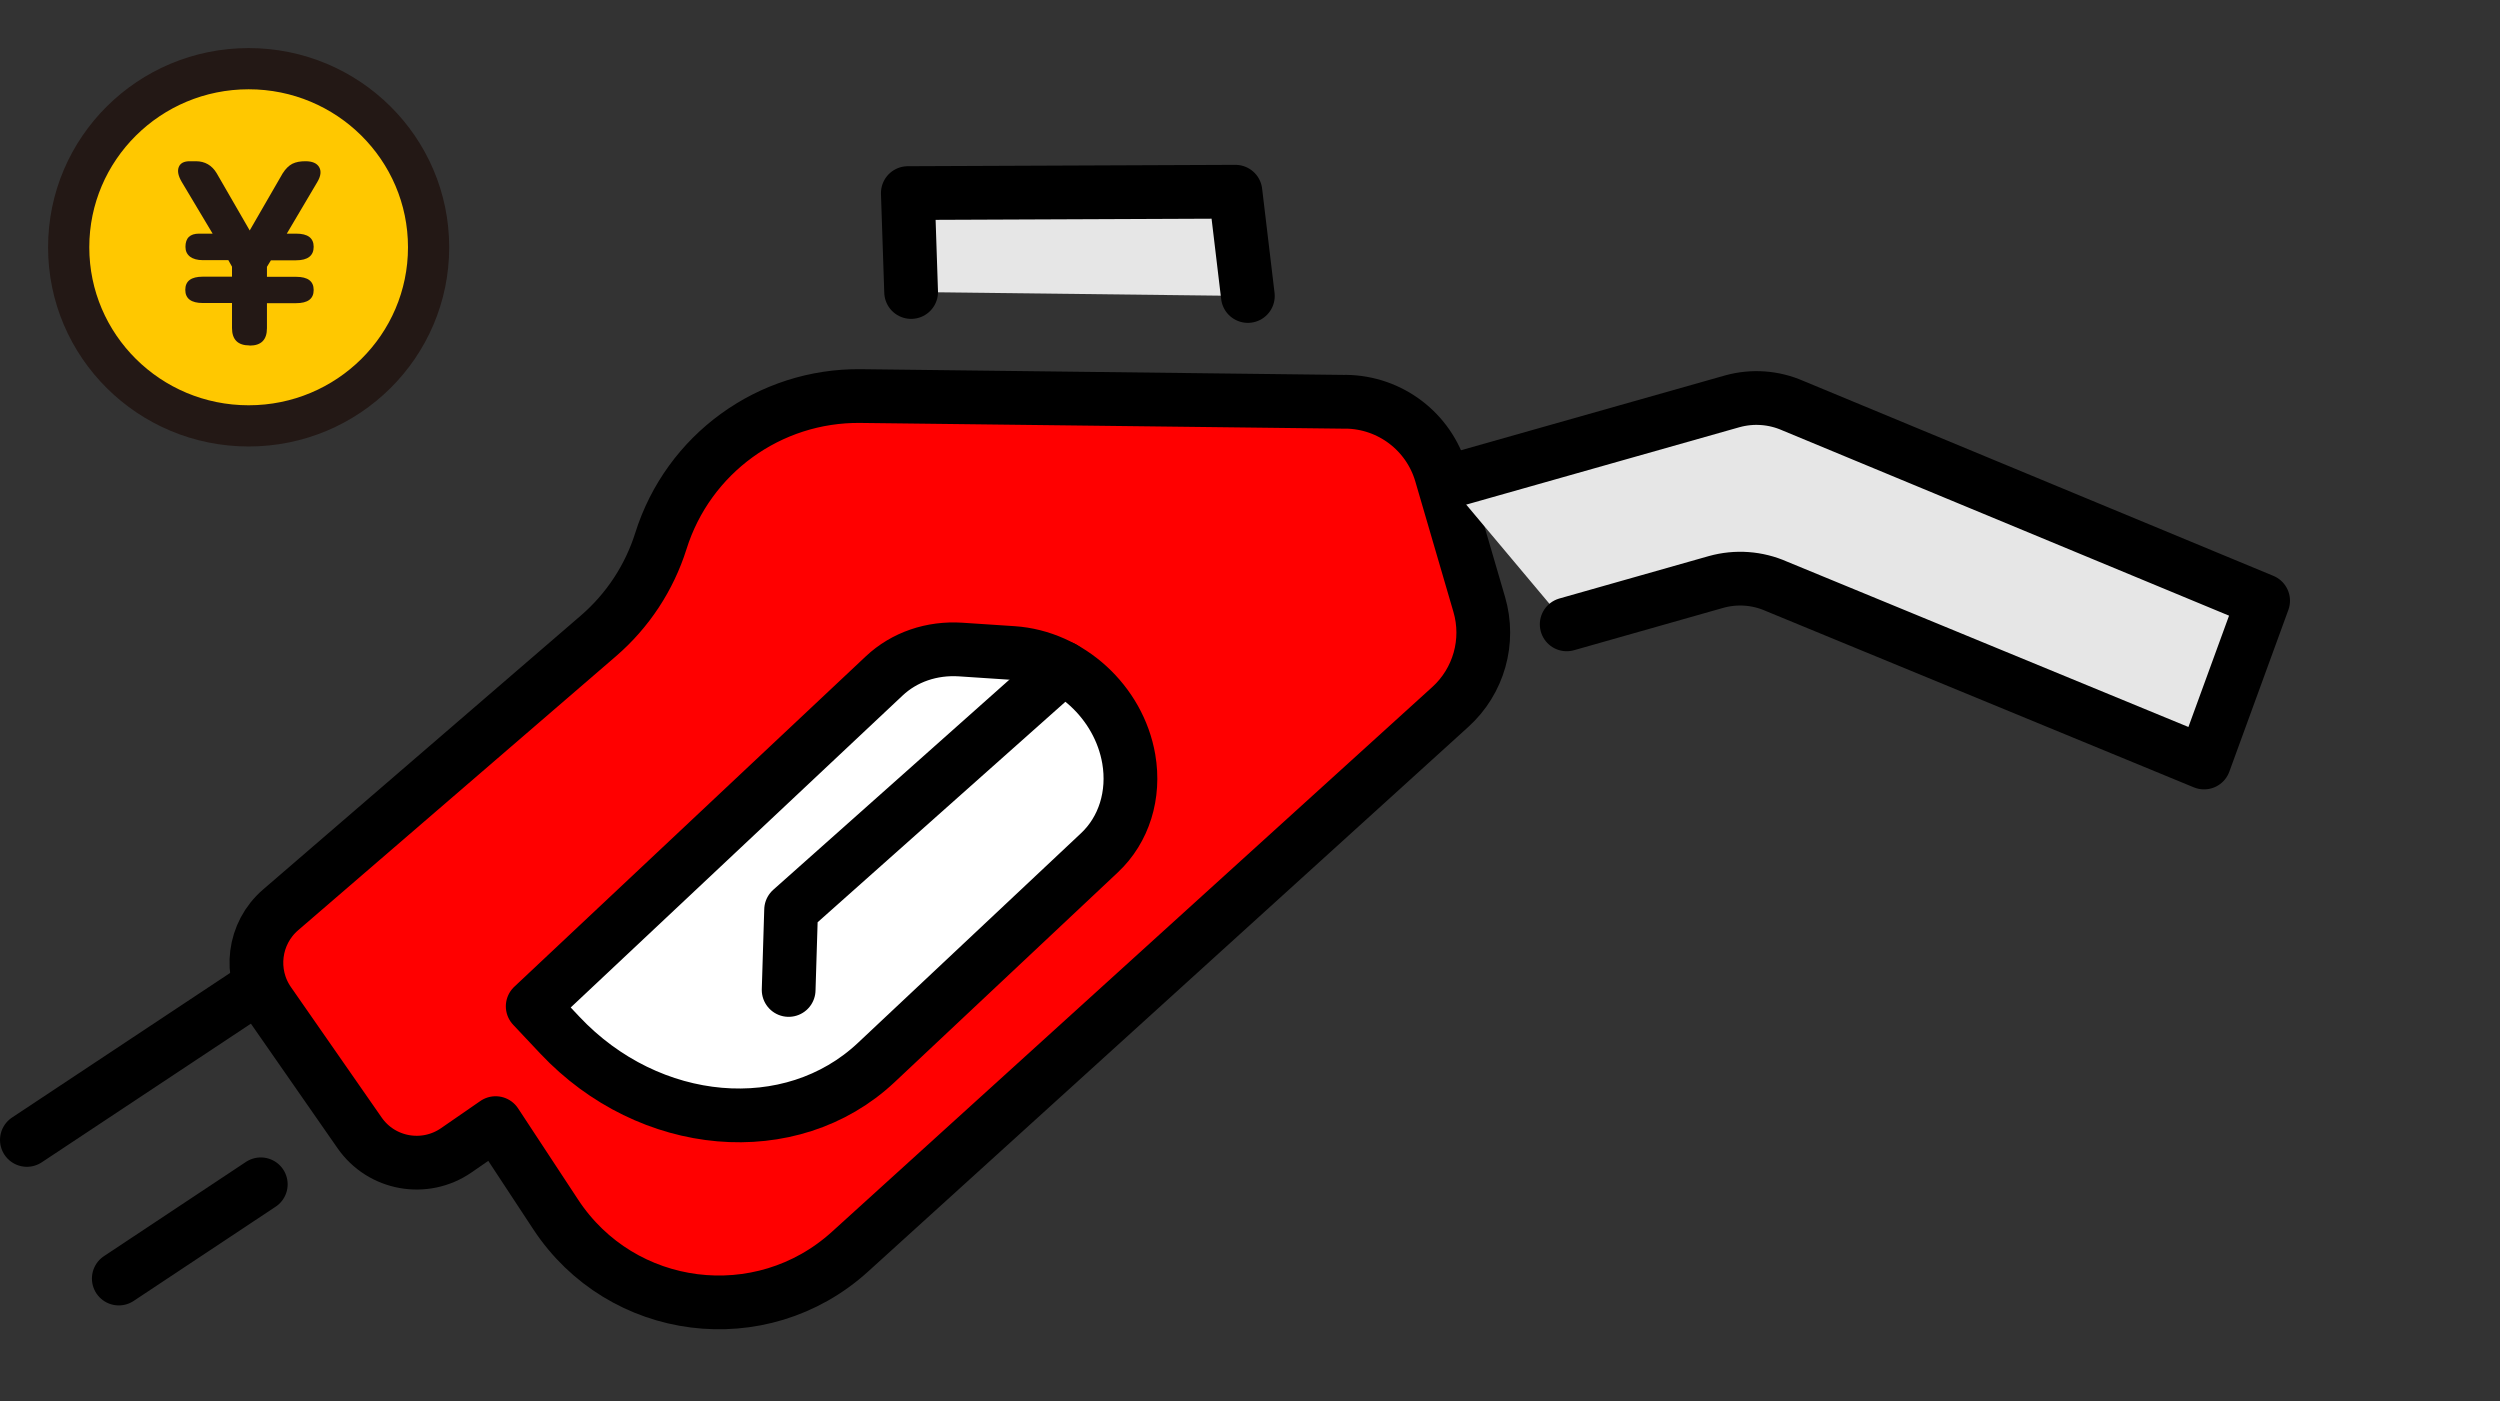
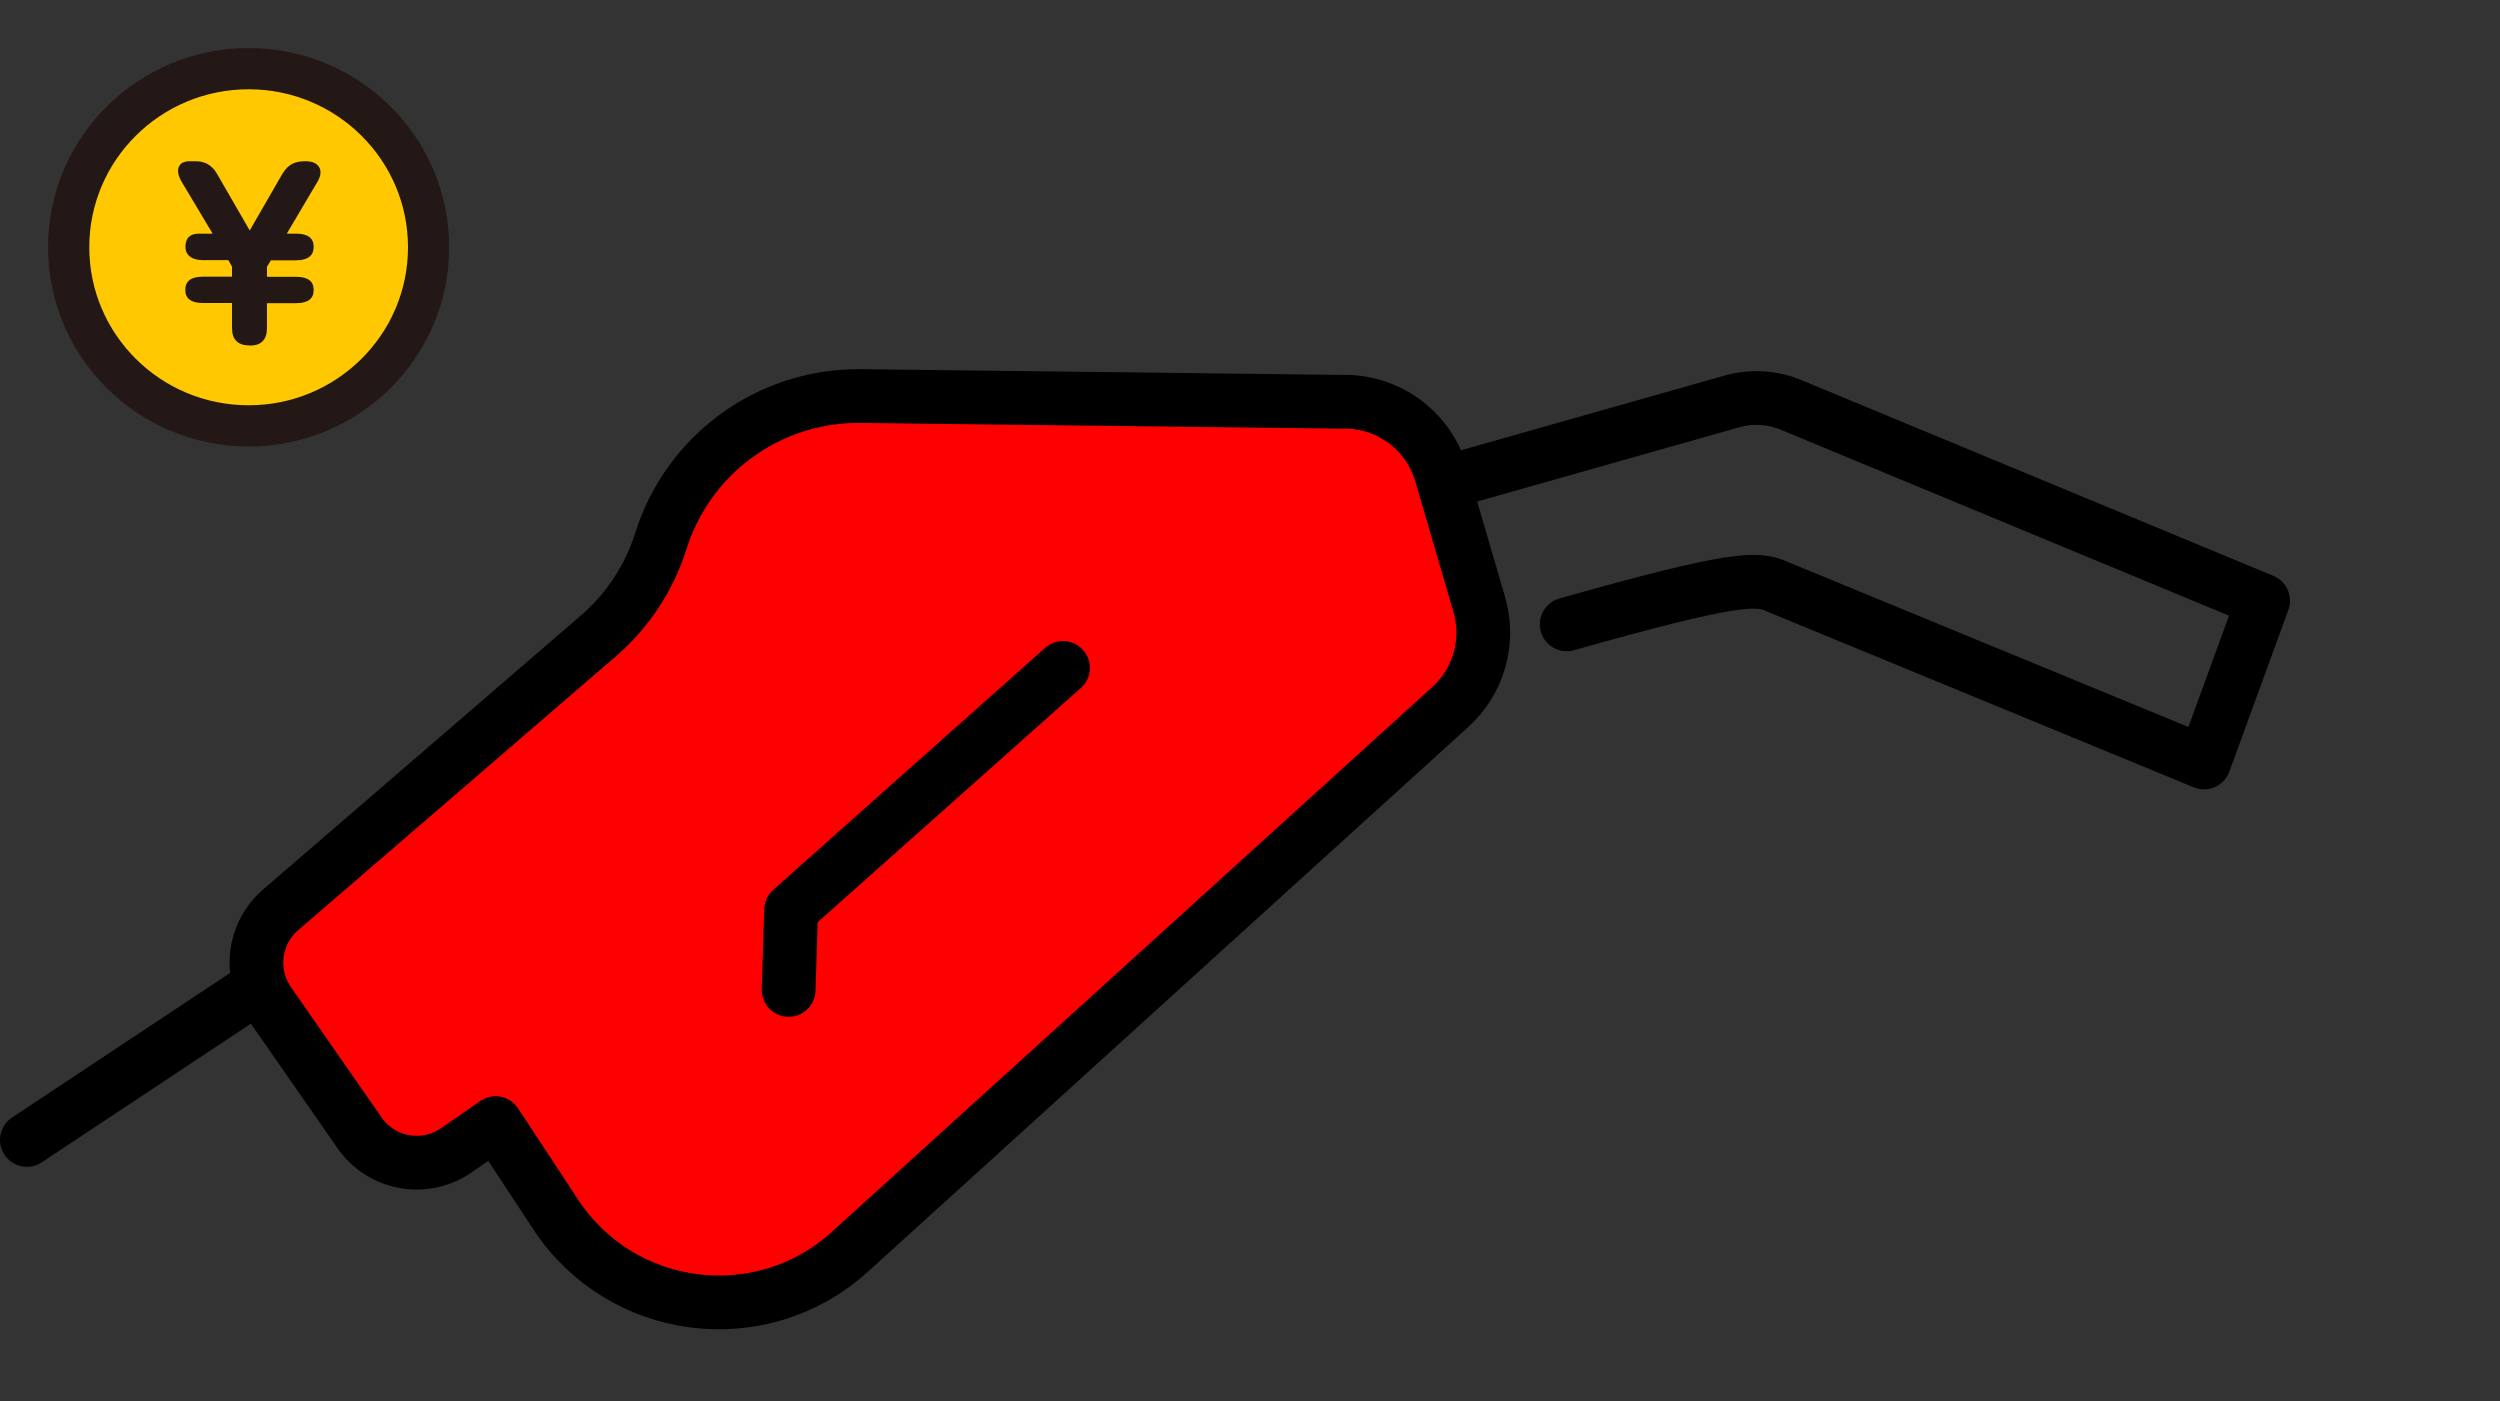
<svg xmlns="http://www.w3.org/2000/svg" viewBox="0 0 182 102" fill="none">
  <rect x="0" y="0" width="182" height="102" fill="#333333" stroke="none" />
  <path d="M97.983 29.247C101.203 29.286 104.015 31.421 104.915 34.507L107.688 44C108.477 46.689 107.655 49.59 105.581 51.468L61.875 91.127C55.412 96.991 45.243 95.7 40.453 88.41L36.081 81.763L33.218 83.742C30.921 85.329 27.768 84.765 26.175 82.467L19.572 72.975C18.091 70.845 18.46 67.938 20.422 66.244L43.572 46.286C45.696 44.452 47.267 42.065 48.111 39.388C50.102 33.042 56.016 28.755 62.663 28.833L97.978 29.252L97.983 29.247Z" fill="#FF0000" stroke="black" stroke-width="3.913" stroke-linecap="round" stroke-linejoin="round" />
  <path d="M18.409 72.08L1.957 82.987" stroke="black" stroke-width="3.913" stroke-linecap="round" stroke-linejoin="round" />
-   <path d="M8.648 93.078L18.985 86.218" stroke="black" stroke-width="3.913" stroke-linecap="round" stroke-linejoin="round" />
-   <path d="M63.798 77.346L80.038 62.084C81.832 60.402 82.621 57.864 82.174 55.253C81.463 51.116 77.852 47.812 73.738 47.538L69.947 47.287C67.834 47.147 65.833 47.834 64.374 49.204L38.781 73.26L40.754 75.356C47.273 82.288 57.587 83.183 63.792 77.352L63.798 77.346Z" fill="white" stroke="black" stroke-width="3.913" stroke-linecap="round" stroke-linejoin="round" />
  <path d="M77.388 48.623L57.593 66.238L57.414 72.069" stroke="black" stroke-width="3.913" stroke-linecap="round" stroke-linejoin="round" />
-   <path d="M114.056 45.453L124.929 42.367C126.388 41.959 127.942 42.071 129.329 42.686L160.456 55.51L164.755 43.731L130.52 29.532C129.133 28.922 127.579 28.81 126.12 29.213L105.363 35.094" fill="#E6E6E6" />
-   <path d="M114.056 45.453L124.929 42.367C126.388 41.959 127.942 42.071 129.329 42.686L160.456 55.51L164.755 43.731L130.52 29.532C129.133 28.922 127.579 28.81 126.12 29.213L105.363 35.094" stroke="black" stroke-width="3.913" stroke-linecap="round" stroke-linejoin="round" />
-   <path d="M90.844 21.548L89.939 13.957L66.09 14.057L66.33 21.258" fill="#E6E6E6" />
-   <path d="M90.844 21.548L89.939 13.957L66.09 14.057L66.33 21.258" stroke="black" stroke-width="3.913" stroke-linecap="round" stroke-linejoin="round" />
+   <path d="M114.056 45.453C126.388 41.959 127.942 42.071 129.329 42.686L160.456 55.51L164.755 43.731L130.52 29.532C129.133 28.922 127.579 28.81 126.12 29.213L105.363 35.094" stroke="black" stroke-width="3.913" stroke-linecap="round" stroke-linejoin="round" />
  <path d="M18.101 31.004C25.337 31.004 31.202 25.183 31.202 18.002C31.202 10.821 25.337 5 18.101 5C10.866 5 5 10.821 5 18.002C5 25.183 10.866 31.004 18.101 31.004Z" fill="#FFC800" stroke="#231815" stroke-width="3" stroke-miterlimit="10" />
  <path d="M18.168 25.148C17.323 25.148 16.89 24.729 16.89 23.88V22.06H14.767C13.923 22.06 13.489 21.741 13.489 21.101C13.489 20.461 13.912 20.142 14.767 20.142H16.89V19.414L16.623 18.939H14.767C14.367 18.939 14.056 18.851 13.834 18.686C13.612 18.509 13.501 18.278 13.501 17.969C13.501 17.329 13.834 17.009 14.49 17.009H15.479L13.234 13.249C12.978 12.819 12.901 12.455 13.012 12.168C13.123 11.881 13.389 11.738 13.812 11.738H14.256C14.923 11.738 15.434 12.036 15.779 12.62L18.179 16.778L20.579 12.62C20.79 12.289 21.024 12.058 21.279 11.925C21.546 11.793 21.857 11.738 22.235 11.738C22.735 11.738 23.068 11.881 23.235 12.168C23.402 12.455 23.357 12.819 23.102 13.249L20.879 17.009H21.557C22.413 17.009 22.835 17.329 22.835 17.969C22.835 18.608 22.413 18.95 21.557 18.95H19.723L19.434 19.425V20.152H21.557C22.413 20.152 22.835 20.472 22.835 21.112C22.835 21.752 22.413 22.071 21.557 22.071H19.434V23.891C19.434 24.74 19.012 25.159 18.179 25.159L18.168 25.148Z" fill="#231815" />
</svg>